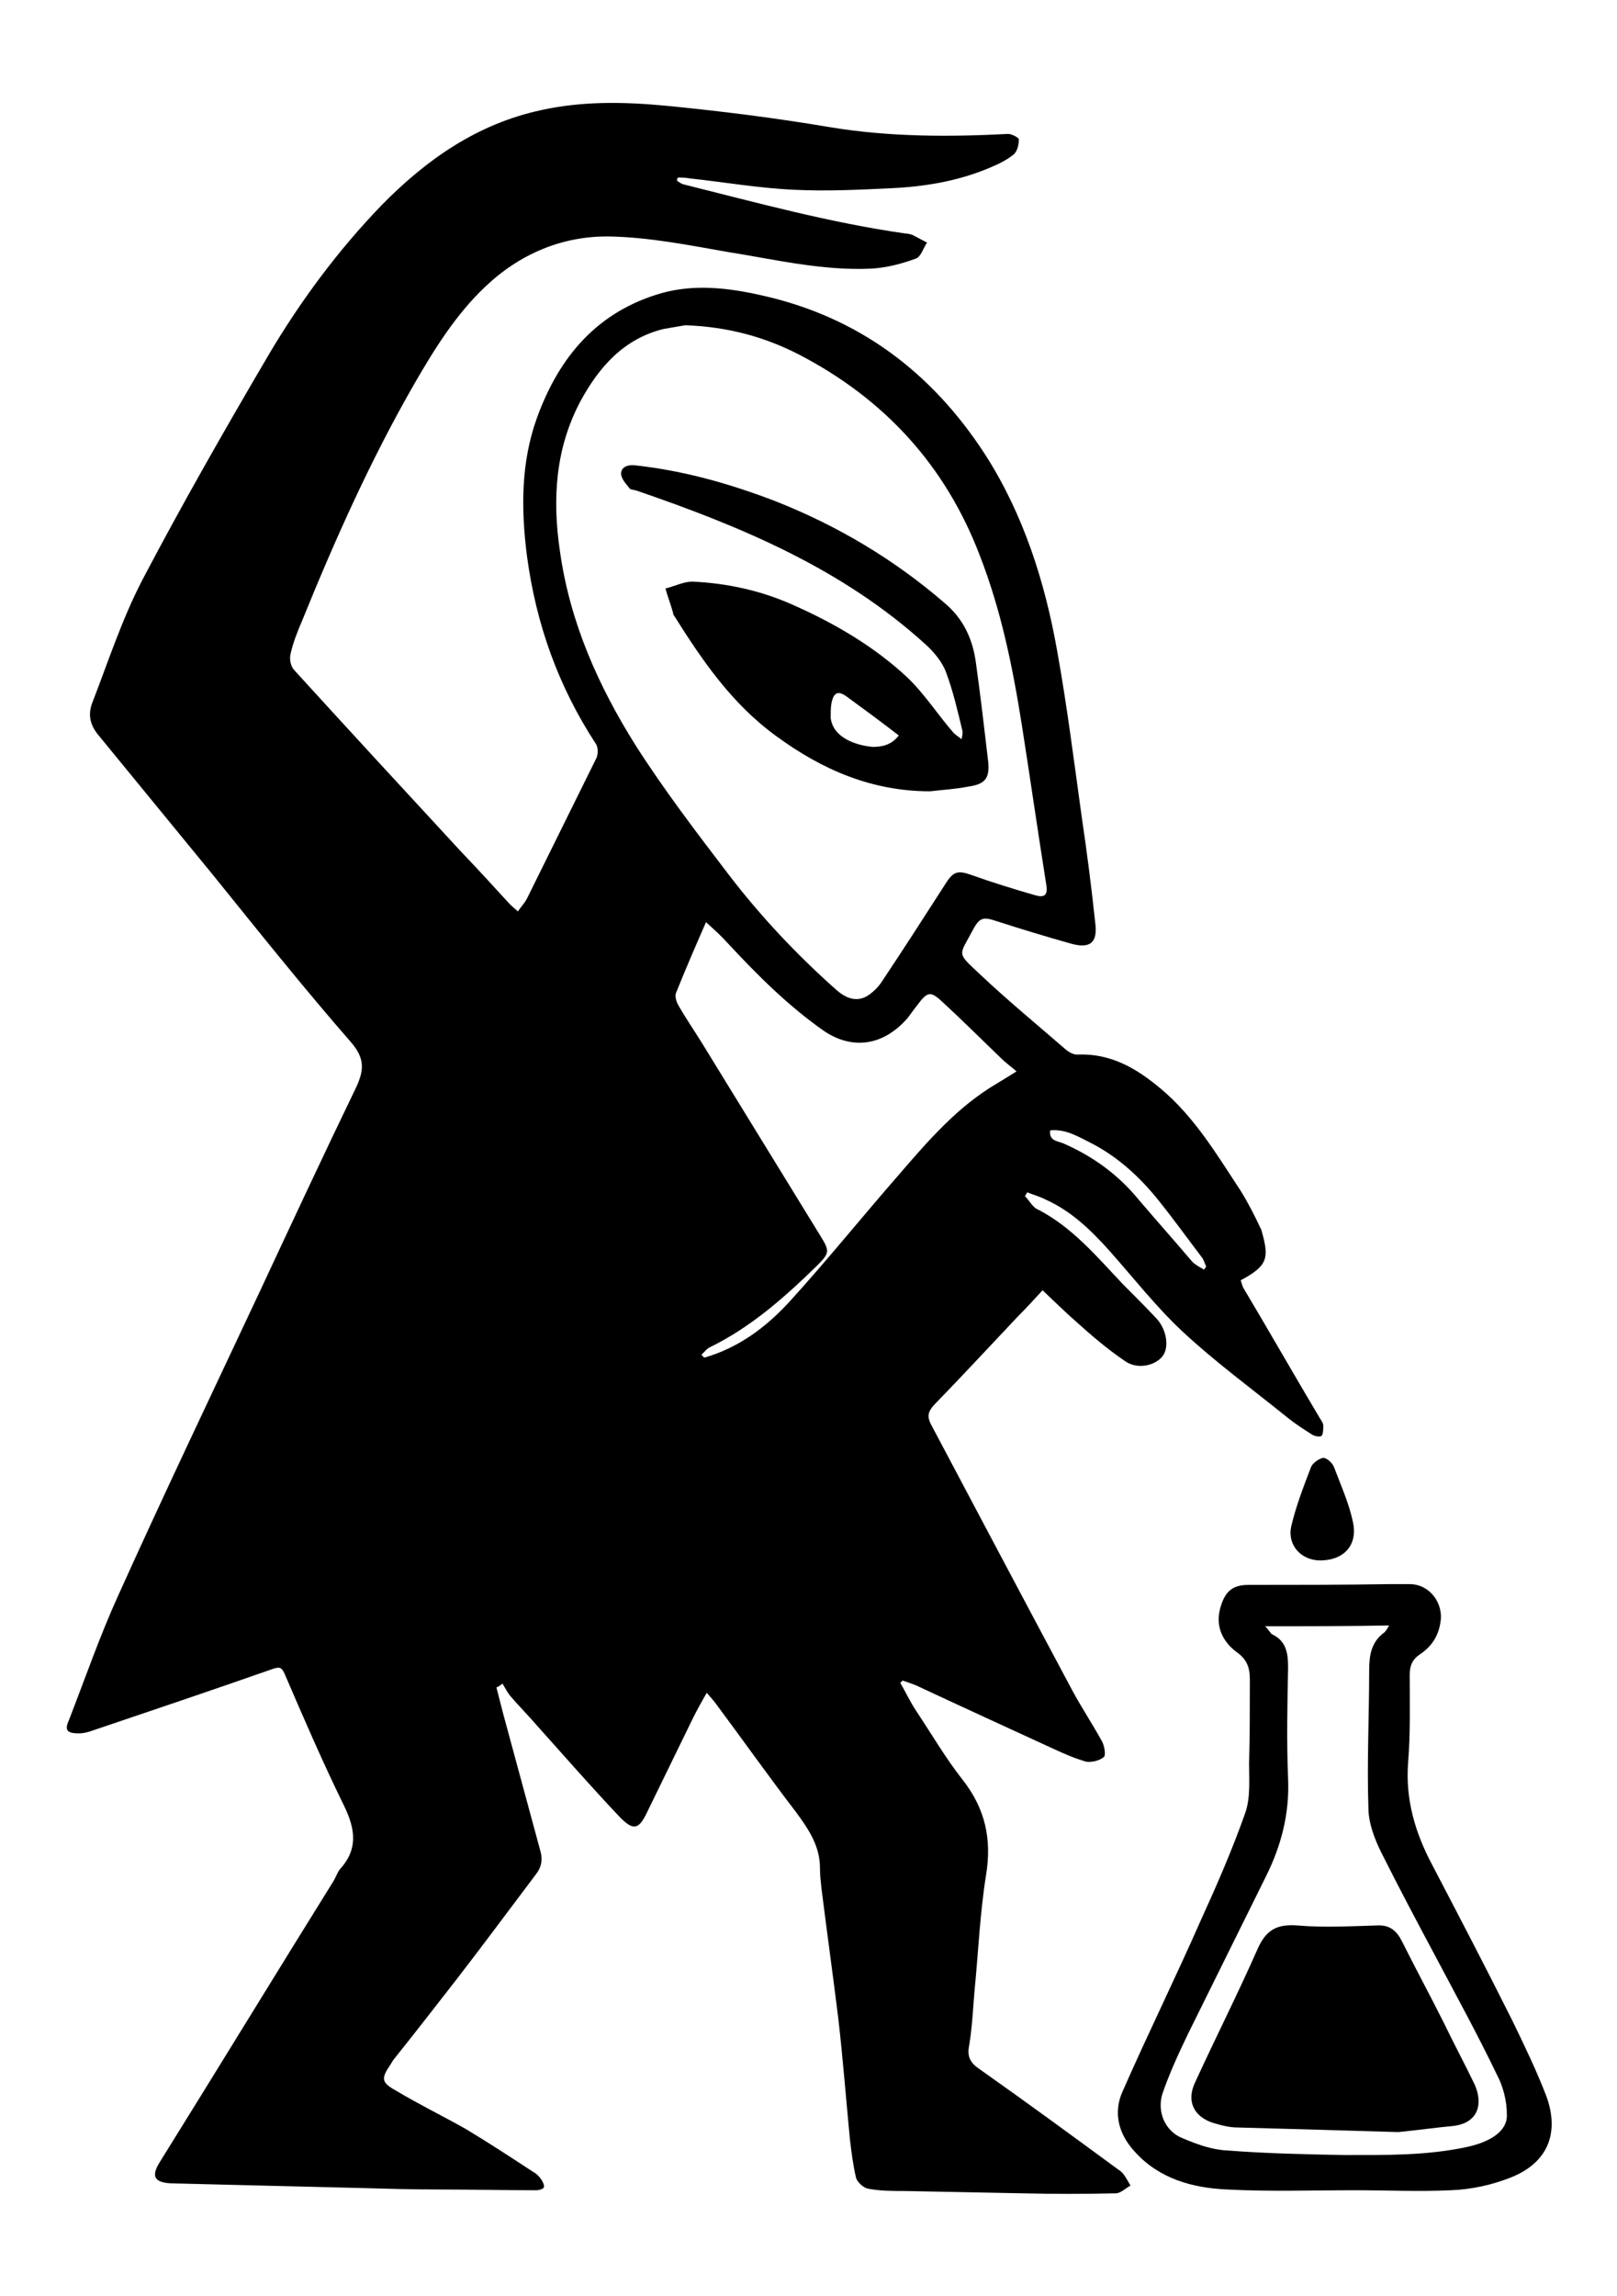
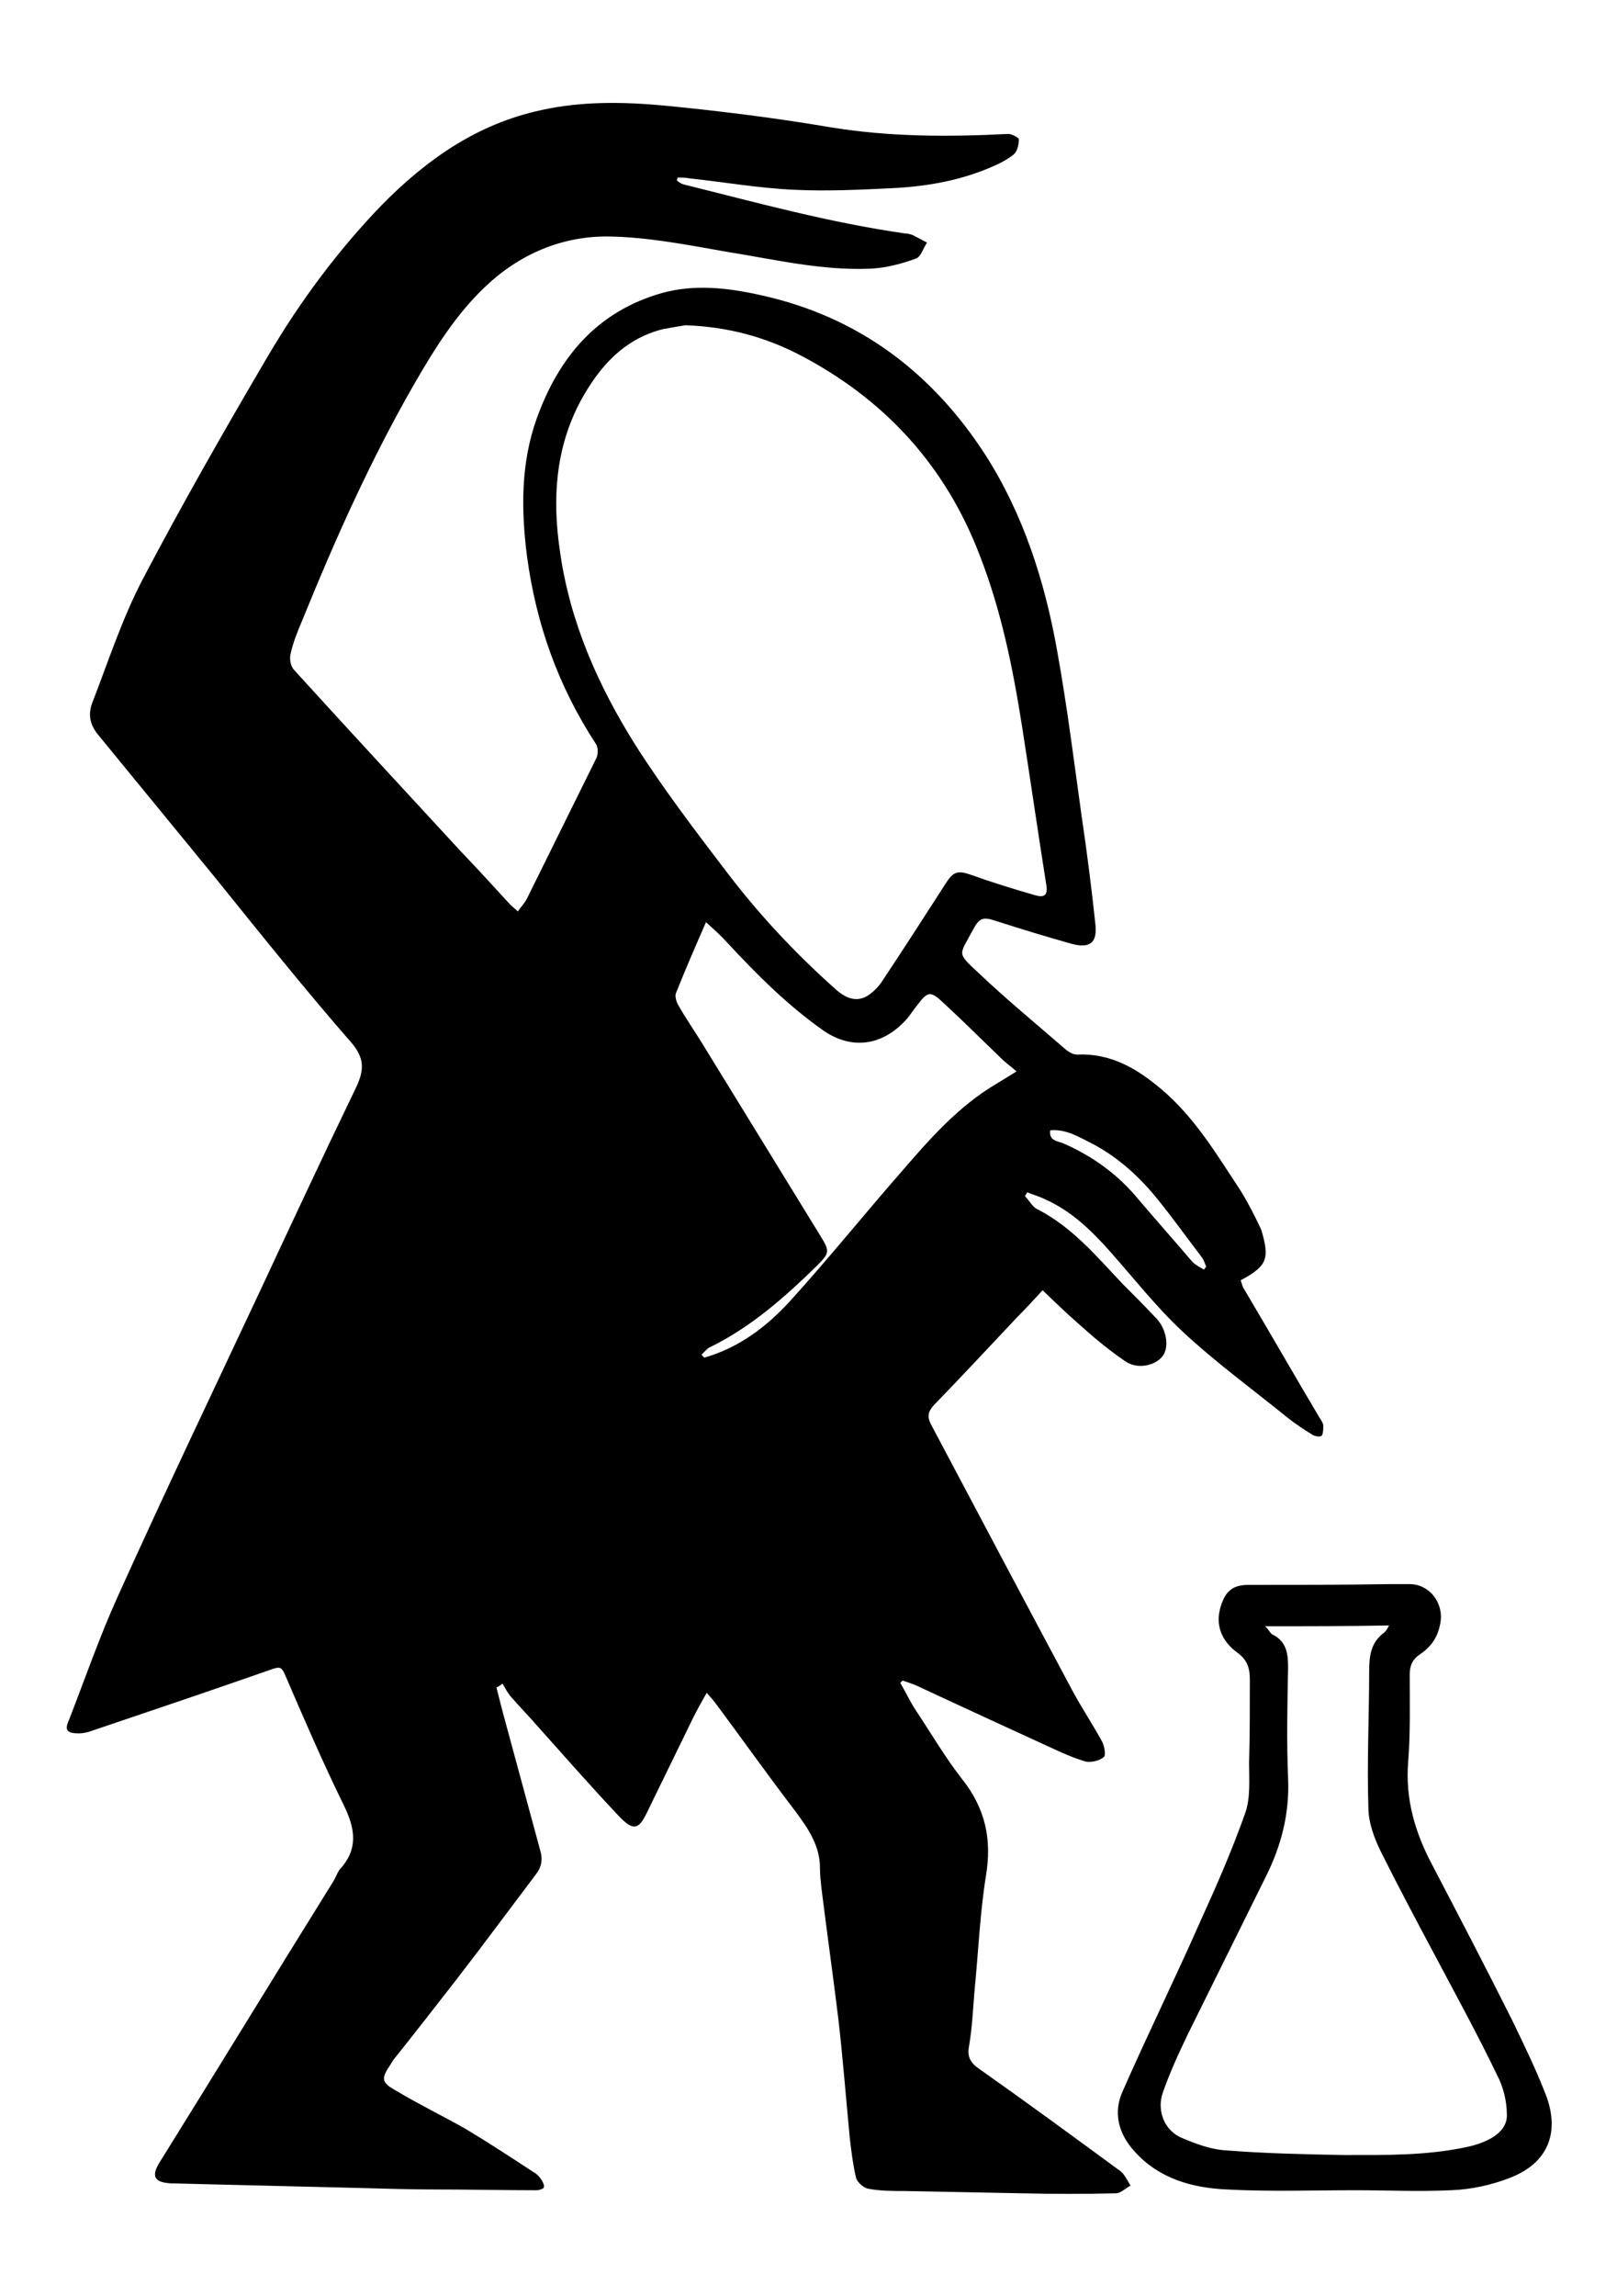
<svg xmlns="http://www.w3.org/2000/svg" version="1.1" id="Layer_1" x="0px" y="0px" viewBox="0 0 211.4 300" style="enable-background:new 0 0 211.4 300;" xml:space="preserve">
  <path d="M162.2,167.3c0.1,0.3,0.2,0.6,0.3,0.9c3.4,5.7,6.7,11.5,10.1,17.2c0.2,0.3,0.4,0.6,0.4,0.9c0,0.4,0,1-0.2,1.3  c-0.2,0.2-0.8,0.1-1.2-0.1c-1.1-0.7-2.2-1.4-3.2-2.2c-4.7-3.8-9.5-7.3-13.9-11.4c-3.4-3.2-6.3-6.9-9.4-10.4  c-2.5-2.8-5.1-5.3-8.5-6.8c-0.8-0.4-1.6-0.6-2.3-0.9c-0.1,0.2-0.2,0.3-0.3,0.5c0.6,0.6,1,1.5,1.8,1.8c4.4,2.3,7.6,6.1,10.9,9.6  c1.5,1.5,3,3,4.5,4.6c1.3,1.4,1.7,3.7,0.8,4.9c-1,1.3-3.4,1.8-5,0.6c-2.2-1.5-4.2-3.2-6.2-5c-1.5-1.3-2.9-2.7-4.5-4.2  c-1.1,1.2-2.2,2.4-3.3,3.5c-3.6,3.8-7.2,7.7-10.9,11.5c-0.8,0.9-0.9,1.5-0.4,2.5c6.2,11.7,12.4,23.4,18.6,35  c1.2,2.2,2.6,4.3,3.8,6.5c0.3,0.6,0.5,1.8,0.2,2c-0.6,0.5-1.6,0.7-2.3,0.6c-1.4-0.4-2.8-1-4.1-1.6c-6.1-2.8-12.2-5.6-18.2-8.4  c-0.5-0.2-1.1-0.4-1.7-0.6c-0.1,0.1-0.2,0.2-0.3,0.3c0.7,1.2,1.3,2.5,2.1,3.7c2,3,3.8,6.1,6,8.9c3,3.8,3.9,7.8,3.1,12.6  c-0.8,5-1,10.1-1.5,15.1c-0.2,2.4-0.3,4.7-0.7,7.1c-0.3,1.5,0.2,2.3,1.4,3.1c6.1,4.3,12.1,8.7,18.1,13.1c0.2,0.1,0.4,0.3,0.6,0.5  c0.4,0.5,0.7,1.1,1,1.6c-0.6,0.3-1.3,1-1.9,1c-4.1,0.1-8.2,0.1-12.3,0c-5.1-0.1-10.2-0.2-15.3-0.3c-1.6,0-3.2,0-4.8-0.3  c-0.6-0.1-1.5-0.9-1.6-1.5c-0.4-1.7-0.6-3.4-0.8-5.1c-0.5-5.2-0.9-10.4-1.5-15.6c-0.7-5.7-1.5-11.4-2.2-17c-0.1-0.9-0.2-1.8-0.2-2.7  c0-2.9-1.5-5.1-3.2-7.4c-3.6-4.7-7-9.5-10.5-14.2c-0.3-0.4-0.6-0.7-1.1-1.3c-0.7,1.2-1.3,2.3-1.8,3.3c-2,4.1-4,8.2-6,12.3  c-1.1,2.3-1.8,2.5-3.7,0.5c-3.6-3.8-7-7.7-10.5-11.6c-1.2-1.4-2.5-2.7-3.7-4.1c-0.4-0.5-0.7-1.1-1-1.6c-0.3,0.2-0.5,0.4-0.8,0.5  c0.3,1.2,0.6,2.3,0.9,3.5c1.6,5.9,3.2,11.8,4.8,17.7c0.4,1.3,0.2,2.3-0.6,3.3c-3.4,4.5-6.8,9.1-10.2,13.5c-2.8,3.6-5.6,7.2-8.4,10.7  c-0.1,0.2-0.2,0.3-0.3,0.5c-1.3,1.9-1.3,2.4,0.7,3.5c3,1.8,6.1,3.3,9.1,5c3,1.8,5.9,3.7,8.8,5.6c0.4,0.2,0.7,0.5,1,0.9  c0.2,0.3,0.5,0.8,0.4,1.1c0,0.2-0.6,0.4-1,0.4c-4.3,0-8.6-0.1-12.9-0.1c-3.4,0-6.8-0.1-10.3-0.2c-8.2-0.2-16.3-0.4-24.5-0.6  c-2.2-0.1-2.7-0.9-1.5-2.8c7.6-12.2,15.1-24.5,22.7-36.7c0.3-0.5,0.5-1.1,0.8-1.5c2.4-2.6,2.1-5.2,0.6-8.3  c-2.8-5.7-5.3-11.5-7.8-17.3c-0.4-0.9-0.7-0.9-1.6-0.6c-8,2.8-16,5.5-24,8.2c-0.4,0.1-0.8,0.2-1.3,0.2c-1.5,0-1.9-0.4-1.3-1.7  c2.1-5.4,4-10.9,6.4-16.2c6-13.3,12.3-26.5,18.5-39.7c4.2-9,8.4-18,12.7-26.9c1-2.2,1.1-3.7-0.7-5.8c-6.2-7.1-12.1-14.5-18-21.8  c-5-6.1-10-12.2-15-18.3c-1.1-1.3-1.4-2.6-0.9-4.1c2.1-5.4,3.9-11,6.6-16.2c5.2-9.9,10.8-19.7,16.5-29.4c4.2-7.1,9.1-13.7,14.8-19.6  c5.9-6,12.5-10.6,20.8-12.4c5.4-1.2,10.8-1.1,16.2-0.6c7.2,0.7,14.4,1.6,21.5,2.8c7.8,1.3,15.6,1.3,23.4,0.9c0.5,0,1.4,0.5,1.4,0.7  c0,0.7-0.2,1.6-0.7,2c-1,0.8-2.1,1.3-3.3,1.8c-4.1,1.7-8.4,2.4-12.8,2.6c-4.2,0.2-8.3,0.4-12.5,0.2c-4.6-0.2-9.2-1-13.8-1.5  c-0.5-0.1-1-0.1-1.5-0.1c0,0.1-0.1,0.2-0.1,0.4c0.3,0.2,0.5,0.4,0.9,0.5c9.6,2.4,19.1,5,28.9,6.4c0.3,0,0.7,0.1,1,0.2  c0.6,0.3,1.3,0.7,1.9,1c-0.5,0.7-0.8,1.9-1.5,2.1c-1.9,0.7-3.9,1.2-5.8,1.3c-6.4,0.3-12.6-1.2-18.9-2.2c-5.1-0.9-10.2-1.9-15.3-2  c-6.2-0.1-11.8,2.3-16.3,6.6c-3.8,3.6-6.6,8.1-9.2,12.6c-5.7,9.9-10.4,20.4-14.7,31c-0.6,1.4-1.2,2.9-1.5,4.3  c-0.2,0.7,0,1.7,0.5,2.2c7.2,7.9,14.4,15.7,21.7,23.6c2.2,2.3,4.4,4.7,6.5,7c0.3,0.3,0.6,0.5,1,0.9c0.4-0.6,0.9-1.1,1.2-1.7  c3-6.1,6.1-12.3,9.1-18.4c0.2-0.5,0.2-1.4-0.1-1.8c-4.9-7.5-7.8-15.6-9-24.5c-0.8-6.2-0.8-12.3,1.3-18.1c2.9-8,7.9-13.9,16.3-16.3  c4.3-1.2,8.7-0.7,13.1,0.3c12.6,2.8,22.2,10,29.2,20.8c5,7.8,7.8,16.6,9.4,25.6c1.3,7.2,2.2,14.4,3.2,21.6c0.7,4.7,1.3,9.4,1.8,14.1  c0.3,2.5-0.7,3.3-3.2,2.6c-3.2-0.9-6.5-1.9-9.6-2.9c-1.8-0.6-2.3-0.6-3.2,1.1c-1.8,3.4-2.2,2.9,0.8,5.7c3.7,3.5,7.6,6.7,11.4,10  c0.4,0.3,0.9,0.6,1.4,0.6c4.4-0.2,7.8,1.8,11,4.5c4.4,3.7,7.3,8.6,10.4,13.3c1,1.6,1.9,3.4,2.7,5.1  C166,164.5,165.7,165.4,162.2,167.3z M89.6,42.5c-0.6,0.1-1.8,0.3-2.9,0.5c-5.2,1.3-8.4,5-10.8,9.4c-3.3,6.2-3.7,12.8-2.7,19.6  c1.3,9.3,5,17.6,9.9,25.4c3.7,5.8,7.9,11.3,12.1,16.8c4.2,5.5,9,10.6,14.2,15.2c1.5,1.3,2.9,1.5,4.2,0.6c0.7-0.5,1.3-1.1,1.8-1.9  c2.8-4.2,5.5-8.4,8.2-12.6c1-1.6,1.6-1.8,3.3-1.2c2.8,1,5.7,1.9,8.5,2.7c1.1,0.3,1.6,0,1.4-1.3c-1.1-6.9-2.1-13.9-3.2-20.9  c-1.2-7.6-2.7-15-5.5-22.2c-4.5-11.8-12.5-20.5-23.7-26.3C100.1,44.1,95.3,42.7,89.6,42.5z M91.7,177c0.1,0.1,0.2,0.3,0.4,0.4  c4.5-1.3,8.1-4,11.2-7.4c4.9-5.4,9.5-11.1,14.3-16.6c3.8-4.4,7.6-8.8,12.7-11.8c0.8-0.5,1.5-0.9,2.6-1.6c-0.8-0.7-1.4-1.1-2-1.7  c-2.5-2.4-5-4.9-7.5-7.2c-1.8-1.7-2.1-1.6-3.6,0.4c-0.4,0.5-0.8,1.1-1.2,1.6c-3.2,3.6-7.2,4.1-10.9,1.6c-4.7-3.3-8.7-7.3-12.6-11.5  c-0.8-0.9-1.7-1.7-2.8-2.7c-1.4,3.2-2.7,6.2-3.9,9.2c-0.2,0.4,0,1.1,0.2,1.5c1,1.8,2.2,3.5,3.3,5.3c5.1,8.3,10.2,16.6,15.3,24.9  c1.3,2.1,1.3,2.3-0.4,4c-4.2,4.1-8.6,8-13.9,10.6C92.4,176.2,92.1,176.7,91.7,177z M137.3,147.7c-0.2,1.4,1,1.4,1.7,1.7  c3.9,1.7,7.2,4.1,9.9,7.4c2.3,2.7,4.7,5.4,7,8.1c0.4,0.4,1,0.7,1.5,1c0.1-0.1,0.2-0.3,0.3-0.4c-0.2-0.4-0.3-0.8-0.5-1.1  c-1.9-2.5-3.7-5-5.7-7.5c-2.4-3-5.2-5.6-8.6-7.4C141.1,148.6,139.4,147.5,137.3,147.7z" />
  <path d="M177.2,286.2c-5.6,0-11.2,0.2-16.8-0.1c-4.5-0.2-8.9-1.4-12.1-5c-2.1-2.3-2.8-5.1-1.5-7.9c3.3-7.5,6.9-14.8,10.2-22.3  c2.1-4.6,4.1-9.2,5.8-14c0.7-2,0.5-4.4,0.5-6.5c0.1-3.6,0.1-7.2,0.1-10.9c0-1.5-0.3-2.6-1.7-3.6c-1.9-1.4-2.9-3.5-2.1-6  c0.6-2,1.6-2.8,3.6-2.8c6.1,0,12.2,0,18.3-0.1c0.9,0,1.8,0,2.8,0c2.6,0,4.5,2.5,4,5.1c-0.3,1.8-1.2,3.1-2.7,4.1  c-0.9,0.6-1.3,1.4-1.3,2.6c0,3.8,0.1,7.6-0.2,11.4c-0.4,4.9,0.9,9.3,3.2,13.6c3.5,6.7,7,13.4,10.4,20.2c1.6,3.3,3.2,6.6,4.5,10  c1.7,4.8,0.1,8.6-4.6,10.5c-2.5,1-5.2,1.6-7.9,1.7C185.5,286.4,181.3,286.2,177.2,286.2C177.2,286.2,177.2,286.2,177.2,286.2z   M165.4,212.5c0.6,0.6,0.7,1,1,1.1c1.8,0.9,2,2.5,2,4.3c-0.1,4.8-0.2,9.7,0,14.5c0.2,4.6-0.9,8.8-2.9,12.8  c-3.4,6.9-6.8,13.7-10.2,20.6c-1.2,2.5-2.4,5.1-3.3,7.7c-0.8,2.4,0.3,5,2.6,5.9c1.9,0.8,3.8,1.5,5.8,1.6c5.1,0.4,10.2,0.5,15.3,0.6  c5.4,0,10.9,0.1,16.3-1.1c3-0.7,5.1-2.1,5-4.2c0-1.8-0.5-3.7-1.3-5.2c-2.5-5.2-5.3-10.3-8-15.4c-2.4-4.5-4.8-9-7.1-13.6  c-0.9-1.8-1.7-3.9-1.7-5.9c-0.2-5.9,0.1-11.9,0.1-17.8c0-2,0.2-3.8,2-5.1c0.2-0.2,0.4-0.5,0.6-0.9  C176.3,212.5,171.1,212.5,165.4,212.5z" />
-   <path d="M172.6,203.9c-2.5,0-4.3-2-3.8-4.4c0.6-2.6,1.6-5.2,2.6-7.8c0.2-0.5,1-1.1,1.6-1.2c0.5,0,1.2,0.7,1.4,1.2  c0.9,2.4,2,4.8,2.5,7.3C177.5,202,175.6,203.9,172.6,203.9z" />
-   <path d="M121.6,103.4c-7.6,0-14.1-2.8-20.1-7.2c-5.8-4.2-9.7-9.9-13.4-15.8c-0.1-0.1-0.1-0.2-0.1-0.3c-0.3-1.1-0.7-2.1-1-3.2  c1.2-0.3,2.4-0.9,3.5-0.9c4.6,0.2,9.1,1.2,13.3,3.1c5.4,2.4,10.5,5.4,14.8,9.4c2.3,2.2,4,4.9,6.1,7.3c0.3,0.3,0.7,0.5,1,0.8  c0.1-0.4,0.2-0.8,0.1-1.2c-0.6-2.5-1.2-5.1-2.1-7.5c-0.5-1.4-1.6-2.7-2.7-3.7c-10.9-9.9-24.1-15.4-37.8-20.1  c-0.3-0.1-0.8-0.1-0.9-0.3c-0.5-0.6-1.1-1.3-1.1-1.9c0-0.9,0.9-1.2,1.8-1.1c6.4,0.7,12.4,2.4,18.4,4.7c8.1,3.2,15.5,7.6,22.1,13.3  c2.5,2.1,3.7,4.8,4.1,7.9c0.6,4.3,1.1,8.6,1.6,12.9c0.2,2.2-0.5,2.9-2.7,3.2C125,103.1,123.3,103.2,121.6,103.4z M117.5,96.1  c-2.2-1.7-4.5-3.4-6.7-5c-1.2-0.9-1.8-0.7-2.1,0.8c-0.1,0.6-0.1,1.2-0.1,1.9c0.3,2.6,3.3,3.6,5.5,3.8  C115.4,97.6,116.6,97.3,117.5,96.1z" />
-   <path d="M182.8,278.6c-6.5-0.2-13.7-0.4-21-0.6c-1.1,0-2.2-0.3-3.2-0.6c-2.5-0.8-3.5-2.8-2.4-5.2c2.7-5.9,5.6-11.6,8.2-17.5  c1.1-2.5,2.5-3.3,5.2-3.1c3.5,0.3,6.9,0.1,10.4,0c1.7-0.1,2.6,0.7,3.3,2.1c1.8,3.6,3.7,7.1,5.5,10.7c1.3,2.7,2.7,5.3,4,8  c1.1,2.5,0.5,5-2.8,5.4C187.8,278,185.8,278.3,182.8,278.6z" />
</svg>